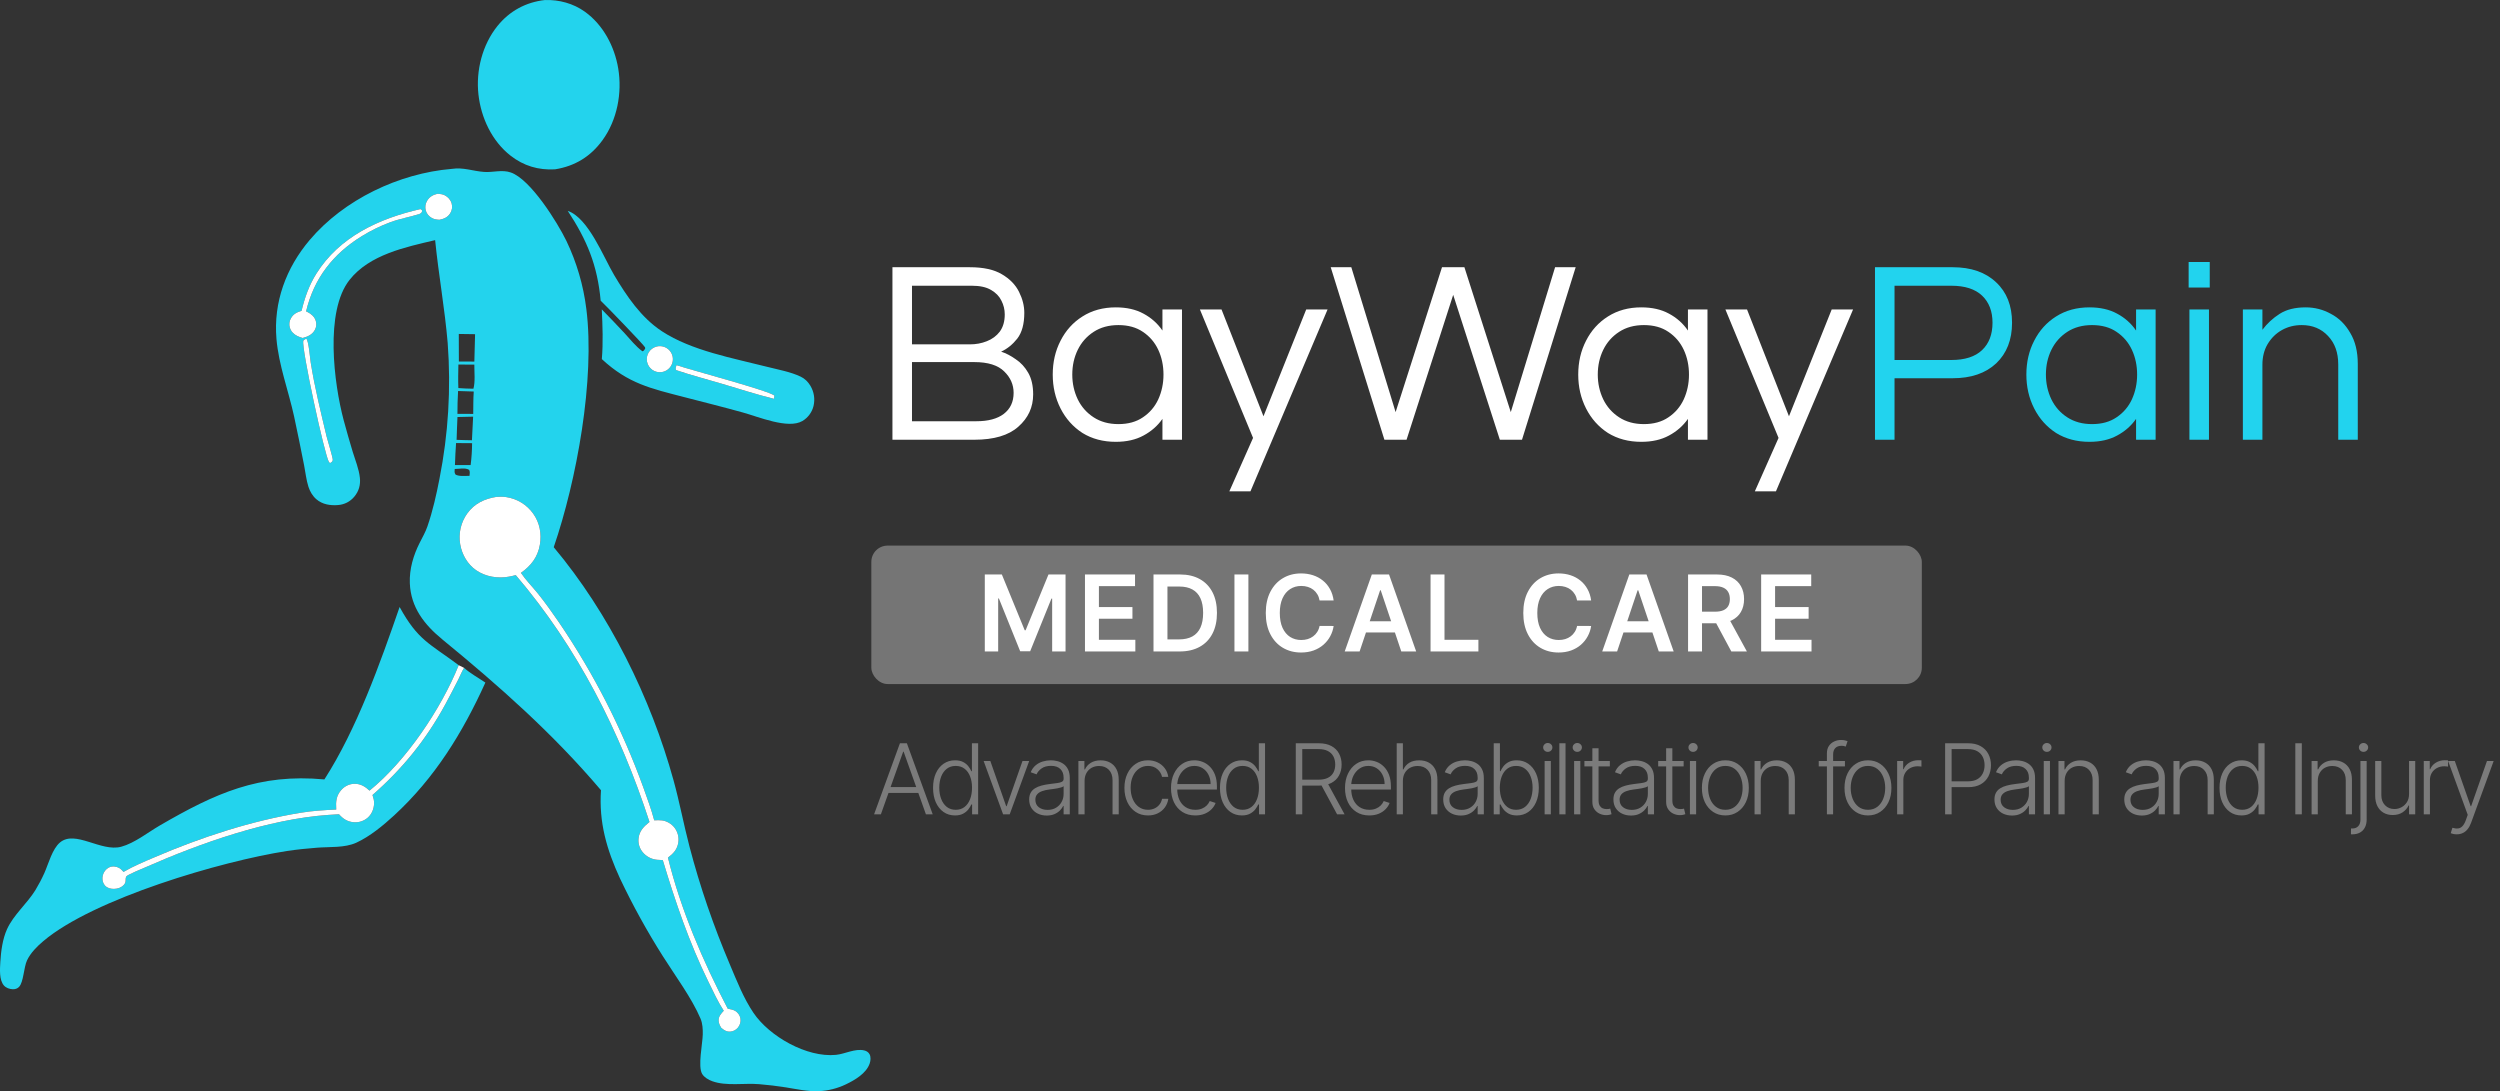
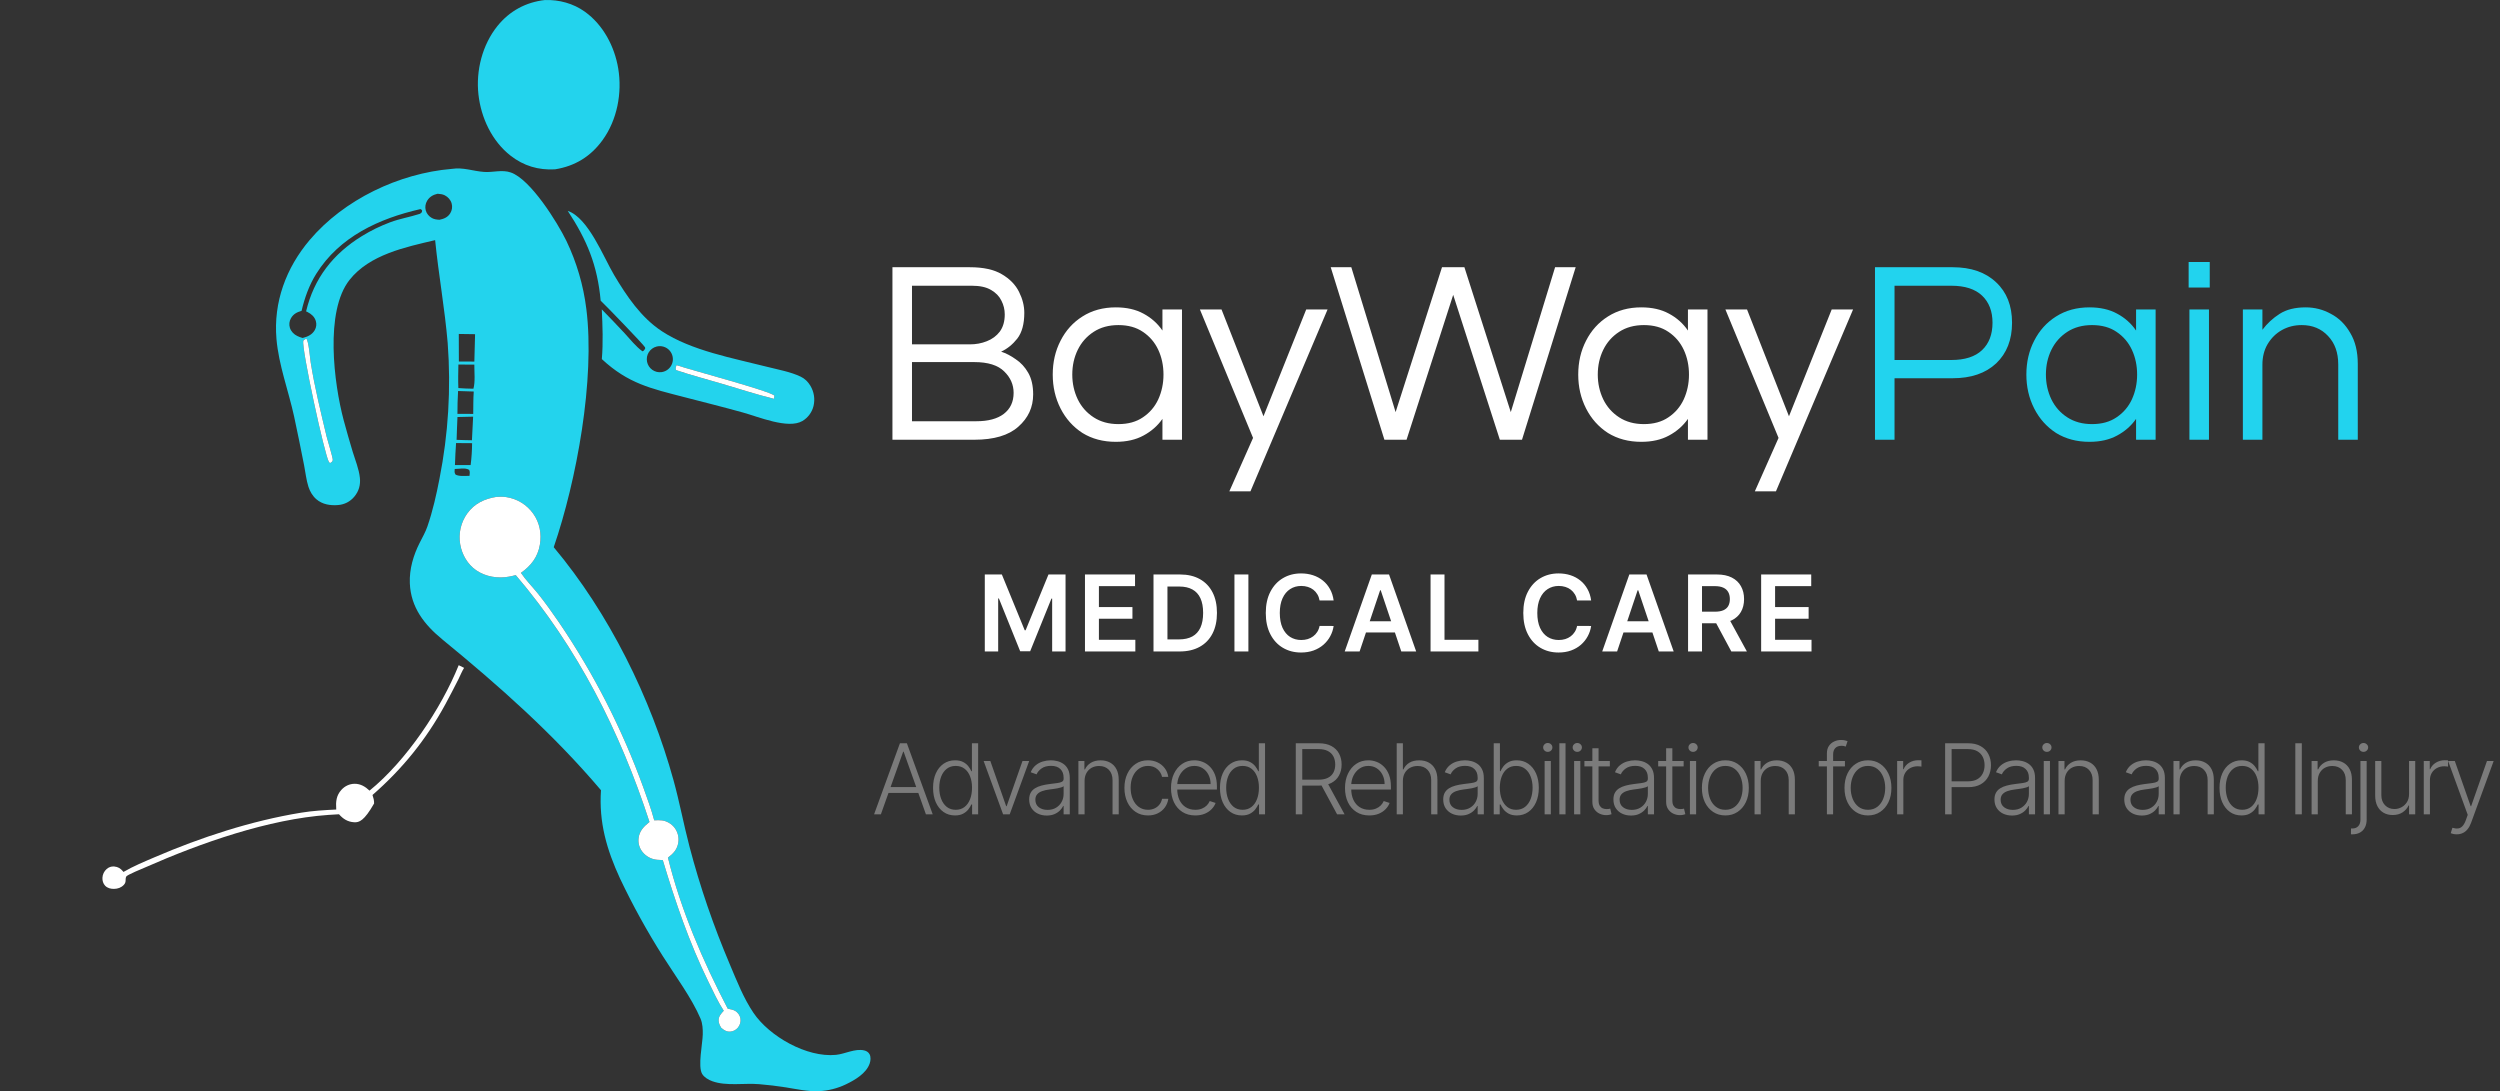
<svg xmlns="http://www.w3.org/2000/svg" width="307" height="134" viewBox="0 0 307 134" fill="none">
  <rect x="0" y="0" width="307" height="134" fill="#333333" stroke="none" />
-   <rect x="107" y="67" width="129" height="17" rx="2" fill="#757575" />
  <path d="M120.933 70.546H123.028L125.835 77.396H125.946L128.753 70.546H130.849V80H129.205V73.505H129.118L126.505 79.972H125.277L122.664 73.491H122.576V80H120.933V70.546ZM133.234 80V70.546H139.383V71.981H134.946V74.548H139.064V75.984H134.946V78.564H139.42V80H133.234ZM144.854 80H141.65V70.546H144.919C145.857 70.546 146.664 70.735 147.338 71.113C148.015 71.489 148.535 72.029 148.898 72.734C149.261 73.438 149.443 74.282 149.443 75.263C149.443 76.248 149.26 77.095 148.894 77.803C148.53 78.51 148.006 79.054 147.319 79.432C146.636 79.811 145.814 80 144.854 80ZM143.363 78.518H144.771C145.43 78.518 145.979 78.398 146.419 78.158C146.859 77.915 147.19 77.553 147.412 77.073C147.633 76.59 147.744 75.987 147.744 75.263C147.744 74.54 147.633 73.94 147.412 73.463C147.19 72.983 146.862 72.624 146.428 72.387C145.997 72.147 145.462 72.027 144.822 72.027H143.363V78.518ZM153.303 70.546V80H151.59V70.546H153.303ZM163.77 73.735H162.044C161.994 73.452 161.904 73.201 161.771 72.983C161.639 72.761 161.474 72.574 161.277 72.42C161.08 72.266 160.856 72.15 160.603 72.073C160.354 71.993 160.085 71.954 159.795 71.954C159.281 71.954 158.826 72.083 158.429 72.341C158.032 72.597 157.721 72.972 157.496 73.468C157.272 73.96 157.159 74.562 157.159 75.273C157.159 75.996 157.272 76.605 157.496 77.101C157.724 77.593 158.035 77.966 158.429 78.218C158.826 78.467 159.28 78.592 159.791 78.592C160.074 78.592 160.339 78.555 160.585 78.481C160.834 78.404 161.057 78.292 161.254 78.144C161.454 77.996 161.622 77.815 161.757 77.599C161.896 77.384 161.991 77.138 162.044 76.861L163.77 76.87C163.706 77.319 163.566 77.741 163.35 78.135C163.138 78.529 162.859 78.877 162.515 79.178C162.17 79.477 161.767 79.711 161.305 79.88C160.843 80.046 160.331 80.129 159.768 80.129C158.937 80.129 158.195 79.937 157.543 79.552C156.89 79.168 156.376 78.612 156.001 77.886C155.625 77.159 155.438 76.288 155.438 75.273C155.438 74.254 155.627 73.383 156.005 72.66C156.384 71.933 156.899 71.378 157.552 70.993C158.204 70.609 158.943 70.416 159.768 70.416C160.294 70.416 160.783 70.49 161.236 70.638C161.688 70.785 162.091 71.002 162.445 71.289C162.799 71.572 163.09 71.92 163.318 72.332C163.549 72.741 163.699 73.209 163.77 73.735ZM166.959 80H165.13L168.459 70.546H170.573L173.906 80H172.078L169.553 72.484H169.479L166.959 80ZM167.019 76.293H172.004V77.669H167.019V76.293ZM175.672 80V70.546H177.384V78.564H181.548V80H175.672ZM195.392 73.735H193.666C193.616 73.452 193.526 73.201 193.393 72.983C193.261 72.761 193.096 72.574 192.899 72.42C192.702 72.266 192.478 72.15 192.225 72.073C191.976 71.993 191.707 71.954 191.417 71.954C190.903 71.954 190.448 72.083 190.051 72.341C189.654 72.597 189.343 72.972 189.118 73.468C188.894 73.96 188.781 74.562 188.781 75.273C188.781 75.996 188.894 76.605 189.118 77.101C189.346 77.593 189.657 77.966 190.051 78.218C190.448 78.467 190.902 78.592 191.413 78.592C191.696 78.592 191.961 78.555 192.207 78.481C192.456 78.404 192.679 78.292 192.876 78.144C193.076 77.996 193.244 77.815 193.379 77.599C193.518 77.384 193.613 77.138 193.666 76.861L195.392 76.87C195.328 77.319 195.188 77.741 194.972 78.135C194.76 78.529 194.481 78.877 194.137 79.178C193.792 79.477 193.389 79.711 192.927 79.88C192.465 80.046 191.953 80.129 191.39 80.129C190.559 80.129 189.817 79.937 189.165 79.552C188.512 79.168 187.998 78.612 187.623 77.886C187.247 77.159 187.06 76.288 187.06 75.273C187.06 74.254 187.249 73.383 187.627 72.66C188.006 71.933 188.521 71.378 189.174 70.993C189.826 70.609 190.565 70.416 191.39 70.416C191.916 70.416 192.405 70.49 192.858 70.638C193.31 70.785 193.713 71.002 194.067 71.289C194.421 71.572 194.712 71.92 194.94 72.332C195.171 72.741 195.321 73.209 195.392 73.735ZM198.581 80H196.752L200.081 70.546H202.195L205.528 80H203.7L201.175 72.484H201.101L198.581 80ZM198.641 76.293H203.626V77.669H198.641V76.293ZM207.294 80V70.546H210.839C211.565 70.546 212.175 70.672 212.667 70.924C213.163 71.176 213.537 71.53 213.789 71.986C214.044 72.438 214.172 72.966 214.172 73.569C214.172 74.175 214.043 74.702 213.784 75.148C213.529 75.591 213.152 75.934 212.653 76.178C212.155 76.418 211.542 76.538 210.816 76.538H208.291V75.116H210.585C211.01 75.116 211.358 75.057 211.629 74.94C211.899 74.82 212.099 74.646 212.229 74.419C212.361 74.188 212.427 73.905 212.427 73.569C212.427 73.234 212.361 72.948 212.229 72.711C212.096 72.471 211.895 72.289 211.624 72.166C211.353 72.04 211.004 71.977 210.576 71.977H209.006V80H207.294ZM212.178 75.716L214.518 80H212.607L210.308 75.716H212.178ZM216.269 80V70.546H222.418V71.981H217.981V74.548H222.099V75.984H217.981V78.564H222.455V80H216.269Z" fill="white" />
  <path d="M108.172 100H107.337L110.511 91.273H111.364L114.538 100H113.703L110.967 92.308H110.908L108.172 100ZM108.773 96.655H113.102V97.371H108.773V96.655ZM117.273 100.136C116.736 100.136 116.266 99.994 115.862 99.71C115.459 99.426 115.144 99.03 114.916 98.521C114.692 98.013 114.58 97.421 114.58 96.744C114.58 96.071 114.692 95.481 114.916 94.976C115.144 94.467 115.46 94.072 115.867 93.791C116.273 93.507 116.746 93.365 117.286 93.365C117.683 93.365 118.014 93.436 118.279 93.578C118.543 93.717 118.754 93.891 118.914 94.098C119.073 94.305 119.196 94.507 119.284 94.703H119.352V91.273H120.115V100H119.374V98.785H119.284C119.196 98.984 119.071 99.189 118.909 99.399C118.747 99.606 118.533 99.781 118.266 99.923C118.002 100.065 117.671 100.136 117.273 100.136ZM117.362 99.442C117.786 99.442 118.147 99.327 118.445 99.097C118.743 98.864 118.97 98.544 119.127 98.138C119.286 97.729 119.365 97.26 119.365 96.731C119.365 96.209 119.287 95.747 119.131 95.347C118.975 94.943 118.747 94.628 118.449 94.401C118.151 94.171 117.789 94.055 117.362 94.055C116.925 94.055 116.556 94.175 116.254 94.413C115.956 94.649 115.729 94.969 115.573 95.372C115.419 95.776 115.343 96.229 115.343 96.731C115.343 97.24 115.421 97.699 115.577 98.108C115.733 98.517 115.96 98.842 116.259 99.084C116.56 99.322 116.928 99.442 117.362 99.442ZM126.383 93.454L123.992 100H123.182L120.792 93.454H121.614L123.557 98.999H123.617L125.56 93.454H126.383ZM128.535 100.149C128.141 100.149 127.78 100.072 127.453 99.919C127.126 99.763 126.866 99.538 126.673 99.246C126.48 98.95 126.383 98.592 126.383 98.172C126.383 97.848 126.445 97.575 126.567 97.354C126.689 97.132 126.862 96.95 127.087 96.808C127.311 96.666 127.577 96.554 127.883 96.472C128.19 96.389 128.528 96.325 128.898 96.28C129.264 96.234 129.574 96.195 129.827 96.16C130.082 96.126 130.277 96.072 130.41 95.999C130.544 95.925 130.611 95.805 130.611 95.641V95.487C130.611 95.041 130.477 94.69 130.21 94.435C129.946 94.176 129.565 94.047 129.068 94.047C128.597 94.047 128.212 94.151 127.913 94.358C127.618 94.565 127.41 94.81 127.291 95.091L126.571 94.831C126.719 94.473 126.923 94.188 127.185 93.974C127.446 93.758 127.739 93.604 128.062 93.51C128.386 93.413 128.714 93.365 129.047 93.365C129.297 93.365 129.557 93.398 129.827 93.463C130.099 93.528 130.352 93.642 130.585 93.804C130.818 93.963 131.007 94.186 131.152 94.473C131.297 94.757 131.369 95.118 131.369 95.555V100H130.611V98.965H130.564C130.473 99.158 130.338 99.345 130.159 99.527C129.98 99.709 129.756 99.858 129.486 99.974C129.216 100.091 128.899 100.149 128.535 100.149ZM128.638 99.454C129.041 99.454 129.391 99.365 129.686 99.186C129.982 99.007 130.209 98.77 130.368 98.474C130.53 98.176 130.611 97.848 130.611 97.49V96.544C130.554 96.598 130.459 96.646 130.325 96.689C130.195 96.731 130.043 96.77 129.869 96.804C129.699 96.835 129.528 96.862 129.358 96.885C129.187 96.908 129.034 96.928 128.898 96.945C128.528 96.99 128.213 97.061 127.952 97.158C127.69 97.254 127.49 97.388 127.351 97.558C127.212 97.726 127.142 97.942 127.142 98.206C127.142 98.604 127.284 98.912 127.568 99.131C127.852 99.347 128.209 99.454 128.638 99.454ZM133.186 95.909V100H132.427V93.454H133.164V94.481H133.232C133.386 94.146 133.624 93.878 133.948 93.676C134.275 93.472 134.678 93.369 135.159 93.369C135.599 93.369 135.985 93.462 136.318 93.646C136.653 93.828 136.913 94.097 137.097 94.452C137.285 94.807 137.379 95.243 137.379 95.76V100H136.62V95.807C136.62 95.27 136.47 94.845 136.169 94.533C135.87 94.22 135.47 94.064 134.967 94.064C134.623 94.064 134.318 94.138 134.051 94.285C133.784 94.433 133.572 94.646 133.416 94.925C133.262 95.2 133.186 95.528 133.186 95.909ZM140.973 100.136C140.388 100.136 139.878 99.99 139.443 99.697C139.011 99.405 138.676 99.004 138.438 98.496C138.199 97.987 138.08 97.408 138.08 96.757C138.08 96.101 138.2 95.517 138.442 95.006C138.686 94.494 139.024 94.094 139.456 93.804C139.888 93.511 140.389 93.365 140.96 93.365C141.398 93.365 141.794 93.45 142.149 93.621C142.504 93.788 142.797 94.026 143.027 94.332C143.26 94.636 143.406 94.992 143.466 95.398H142.699C142.619 95.028 142.428 94.713 142.124 94.452C141.823 94.188 141.439 94.055 140.973 94.055C140.555 94.055 140.186 94.169 139.865 94.396C139.544 94.621 139.293 94.935 139.111 95.338C138.932 95.739 138.842 96.203 138.842 96.731C138.842 97.263 138.93 97.733 139.107 98.142C139.283 98.548 139.53 98.867 139.848 99.097C140.169 99.327 140.544 99.442 140.973 99.442C141.263 99.442 141.527 99.388 141.766 99.28C142.007 99.169 142.209 99.013 142.371 98.811C142.536 98.609 142.646 98.369 142.703 98.091H143.47C143.413 98.486 143.273 98.838 143.048 99.148C142.827 99.454 142.538 99.696 142.183 99.872C141.831 100.048 141.428 100.136 140.973 100.136ZM146.782 100.136C146.171 100.136 145.643 99.994 145.197 99.71C144.751 99.423 144.406 99.027 144.162 98.521C143.92 98.013 143.799 97.428 143.799 96.766C143.799 96.106 143.92 95.521 144.162 95.01C144.406 94.496 144.742 94.094 145.171 93.804C145.603 93.511 146.102 93.365 146.667 93.365C147.022 93.365 147.365 93.43 147.694 93.561C148.024 93.689 148.319 93.886 148.581 94.153C148.845 94.418 149.054 94.751 149.207 95.155C149.36 95.555 149.437 96.03 149.437 96.578V96.953H144.323V96.284H148.662C148.662 95.864 148.576 95.486 148.406 95.151C148.238 94.812 148.004 94.546 147.703 94.349C147.404 94.153 147.059 94.055 146.667 94.055C146.252 94.055 145.887 94.166 145.572 94.388C145.257 94.609 145.01 94.902 144.831 95.266C144.654 95.629 144.565 96.027 144.562 96.459V96.859C144.562 97.379 144.652 97.834 144.831 98.223C145.012 98.609 145.269 98.909 145.602 99.122C145.934 99.335 146.328 99.442 146.782 99.442C147.092 99.442 147.363 99.394 147.596 99.297C147.832 99.2 148.029 99.071 148.189 98.909C148.35 98.744 148.473 98.564 148.555 98.368L149.275 98.602C149.176 98.878 149.012 99.132 148.785 99.365C148.561 99.598 148.279 99.785 147.941 99.928C147.606 100.067 147.22 100.136 146.782 100.136ZM152.505 100.136C151.968 100.136 151.498 99.994 151.095 99.71C150.691 99.426 150.376 99.03 150.149 98.521C149.924 98.013 149.812 97.421 149.812 96.744C149.812 96.071 149.924 95.481 150.149 94.976C150.376 94.467 150.693 94.072 151.099 93.791C151.505 93.507 151.978 93.365 152.518 93.365C152.916 93.365 153.247 93.436 153.511 93.578C153.775 93.717 153.987 93.891 154.146 94.098C154.305 94.305 154.428 94.507 154.517 94.703H154.585V91.273H155.347V100H154.606V98.785H154.517C154.428 98.984 154.303 99.189 154.142 99.399C153.98 99.606 153.765 99.781 153.498 99.923C153.234 100.065 152.903 100.136 152.505 100.136ZM152.595 99.442C153.018 99.442 153.379 99.327 153.677 99.097C153.975 98.864 154.203 98.544 154.359 98.138C154.518 97.729 154.597 97.26 154.597 96.731C154.597 96.209 154.519 95.747 154.363 95.347C154.207 94.943 153.98 94.628 153.681 94.401C153.383 94.171 153.021 94.055 152.595 94.055C152.157 94.055 151.788 94.175 151.487 94.413C151.188 94.649 150.961 94.969 150.805 95.372C150.651 95.776 150.575 96.229 150.575 96.731C150.575 97.24 150.653 97.699 150.809 98.108C150.965 98.517 151.193 98.842 151.491 99.084C151.792 99.322 152.16 99.442 152.595 99.442ZM159.121 100V91.273H161.937C162.557 91.273 163.074 91.385 163.489 91.609C163.906 91.831 164.22 92.139 164.43 92.534C164.643 92.926 164.75 93.376 164.75 93.885C164.75 94.394 164.643 94.842 164.43 95.231C164.22 95.621 163.908 95.925 163.493 96.144C163.078 96.362 162.564 96.472 161.95 96.472H159.551V95.743H161.929C162.383 95.743 162.761 95.668 163.062 95.517C163.366 95.367 163.592 95.152 163.74 94.874C163.891 94.595 163.966 94.266 163.966 93.885C163.966 93.504 163.891 93.172 163.74 92.888C163.589 92.601 163.362 92.379 163.058 92.223C162.757 92.067 162.376 91.989 161.916 91.989H159.918V100H159.121ZM162.969 96.062L165.116 100H164.196L162.07 96.062H162.969ZM168.149 100.136C167.538 100.136 167.01 99.994 166.564 99.71C166.118 99.423 165.773 99.027 165.529 98.521C165.287 98.013 165.166 97.428 165.166 96.766C165.166 96.106 165.287 95.521 165.529 95.01C165.773 94.496 166.11 94.094 166.538 93.804C166.97 93.511 167.469 93.365 168.034 93.365C168.389 93.365 168.732 93.43 169.061 93.561C169.391 93.689 169.686 93.886 169.948 94.153C170.212 94.418 170.421 94.751 170.574 95.155C170.727 95.555 170.804 96.03 170.804 96.578V96.953H165.69V96.284H170.029C170.029 95.864 169.943 95.486 169.773 95.151C169.605 94.812 169.371 94.546 169.07 94.349C168.771 94.153 168.426 94.055 168.034 94.055C167.619 94.055 167.254 94.166 166.939 94.388C166.624 94.609 166.377 94.902 166.198 95.266C166.021 95.629 165.932 96.027 165.929 96.459V96.859C165.929 97.379 166.019 97.834 166.198 98.223C166.379 98.609 166.637 98.909 166.969 99.122C167.301 99.335 167.695 99.442 168.149 99.442C168.459 99.442 168.73 99.394 168.963 99.297C169.199 99.2 169.396 99.071 169.556 98.909C169.717 98.744 169.84 98.564 169.922 98.368L170.642 98.602C170.543 98.878 170.379 99.132 170.152 99.365C169.928 99.598 169.646 99.785 169.308 99.928C168.973 100.067 168.587 100.136 168.149 100.136ZM172.274 95.909V100H171.516V91.273H172.274V94.481H172.342C172.496 94.144 172.733 93.874 173.054 93.672C173.378 93.47 173.787 93.369 174.281 93.369C174.724 93.369 175.114 93.46 175.449 93.642C175.784 93.824 176.045 94.092 176.233 94.447C176.42 94.803 176.514 95.24 176.514 95.76V100H175.751V95.807C175.751 95.267 175.601 94.842 175.3 94.533C175.001 94.22 174.598 94.064 174.09 94.064C173.74 94.064 173.429 94.138 173.156 94.285C172.884 94.433 172.668 94.646 172.509 94.925C172.352 95.2 172.274 95.528 172.274 95.909ZM179.38 100.149C178.985 100.149 178.624 100.072 178.297 99.919C177.971 99.763 177.711 99.538 177.518 99.246C177.324 98.95 177.228 98.592 177.228 98.172C177.228 97.848 177.289 97.575 177.411 97.354C177.533 97.132 177.707 96.95 177.931 96.808C178.155 96.666 178.421 96.554 178.728 96.472C179.035 96.389 179.373 96.325 179.742 96.28C180.109 96.234 180.418 96.195 180.671 96.16C180.927 96.126 181.121 96.072 181.255 95.999C181.388 95.925 181.455 95.805 181.455 95.641V95.487C181.455 95.041 181.322 94.69 181.055 94.435C180.79 94.176 180.41 94.047 179.913 94.047C179.441 94.047 179.056 94.151 178.758 94.358C178.462 94.565 178.255 94.81 178.136 95.091L177.415 94.831C177.563 94.473 177.768 94.188 178.029 93.974C178.29 93.758 178.583 93.604 178.907 93.51C179.231 93.413 179.559 93.365 179.891 93.365C180.141 93.365 180.401 93.398 180.671 93.463C180.944 93.528 181.197 93.642 181.43 93.804C181.663 93.963 181.851 94.186 181.996 94.473C182.141 94.757 182.214 95.118 182.214 95.555V100H181.455V98.965H181.408C181.317 99.158 181.182 99.345 181.003 99.527C180.824 99.709 180.6 99.858 180.33 99.974C180.06 100.091 179.743 100.149 179.38 100.149ZM179.482 99.454C179.886 99.454 180.235 99.365 180.53 99.186C180.826 99.007 181.053 98.77 181.212 98.474C181.374 98.176 181.455 97.848 181.455 97.49V96.544C181.398 96.598 181.303 96.646 181.17 96.689C181.039 96.731 180.887 96.77 180.714 96.804C180.543 96.835 180.373 96.862 180.202 96.885C180.032 96.908 179.878 96.928 179.742 96.945C179.373 96.99 179.057 97.061 178.796 97.158C178.535 97.254 178.334 97.388 178.195 97.558C178.056 97.726 177.986 97.942 177.986 98.206C177.986 98.604 178.128 98.912 178.413 99.131C178.697 99.347 179.053 99.454 179.482 99.454ZM183.429 100V91.273H184.192V94.703H184.26C184.345 94.507 184.467 94.305 184.627 94.098C184.788 93.891 185 93.717 185.261 93.578C185.526 93.436 185.858 93.365 186.259 93.365C186.796 93.365 187.267 93.507 187.673 93.791C188.08 94.072 188.396 94.467 188.624 94.976C188.851 95.481 188.965 96.071 188.965 96.744C188.965 97.421 188.851 98.013 188.624 98.521C188.399 99.03 188.084 99.426 187.678 99.71C187.274 99.994 186.806 100.136 186.271 100.136C185.874 100.136 185.541 100.065 185.274 99.923C185.01 99.781 184.797 99.606 184.635 99.399C184.473 99.189 184.348 98.984 184.26 98.785H184.166V100H183.429ZM184.179 96.731C184.179 97.26 184.257 97.729 184.413 98.138C184.573 98.544 184.8 98.864 185.095 99.097C185.394 99.327 185.754 99.442 186.178 99.442C186.612 99.442 186.98 99.322 187.281 99.084C187.582 98.842 187.811 98.517 187.967 98.108C188.124 97.699 188.202 97.24 188.202 96.731C188.202 96.229 188.124 95.776 187.967 95.372C187.814 94.969 187.587 94.649 187.286 94.413C186.984 94.175 186.615 94.055 186.178 94.055C185.752 94.055 185.389 94.171 185.091 94.401C184.796 94.628 184.57 94.943 184.413 95.347C184.257 95.747 184.179 96.209 184.179 96.731ZM189.679 100V93.454H190.442V100H189.679ZM190.067 92.329C189.911 92.329 189.777 92.277 189.667 92.172C189.556 92.064 189.5 91.935 189.5 91.784C189.5 91.633 189.556 91.506 189.667 91.401C189.777 91.293 189.911 91.239 190.067 91.239C190.223 91.239 190.357 91.293 190.468 91.401C190.578 91.506 190.634 91.633 190.634 91.784C190.634 91.935 190.578 92.064 190.468 92.172C190.357 92.277 190.223 92.329 190.067 92.329ZM192.247 91.273V100H191.488V91.273H192.247ZM193.302 100V93.454H194.065V100H193.302ZM193.69 92.329C193.534 92.329 193.4 92.277 193.29 92.172C193.179 92.064 193.123 91.935 193.123 91.784C193.123 91.633 193.179 91.506 193.29 91.401C193.4 91.293 193.534 91.239 193.69 91.239C193.846 91.239 193.98 91.293 194.091 91.401C194.201 91.506 194.257 91.633 194.257 91.784C194.257 91.935 194.201 92.064 194.091 92.172C193.98 92.277 193.846 92.329 193.69 92.329ZM197.689 93.454V94.115H194.566V93.454H197.689ZM195.542 91.886H196.304V98.291C196.304 98.564 196.351 98.778 196.445 98.935C196.539 99.088 196.661 99.197 196.811 99.263C196.962 99.325 197.122 99.356 197.293 99.356C197.392 99.356 197.478 99.351 197.549 99.34C197.62 99.325 197.682 99.311 197.736 99.297L197.898 99.983C197.824 100.011 197.733 100.037 197.625 100.06C197.517 100.085 197.384 100.098 197.225 100.098C196.946 100.098 196.678 100.037 196.419 99.915C196.164 99.793 195.953 99.611 195.789 99.369C195.624 99.128 195.542 98.828 195.542 98.47V91.886ZM200.28 100.149C199.885 100.149 199.524 100.072 199.198 99.919C198.871 99.763 198.611 99.538 198.418 99.246C198.225 98.95 198.128 98.592 198.128 98.172C198.128 97.848 198.189 97.575 198.311 97.354C198.433 97.132 198.607 96.95 198.831 96.808C199.056 96.666 199.321 96.554 199.628 96.472C199.935 96.389 200.273 96.325 200.642 96.28C201.009 96.234 201.318 96.195 201.571 96.16C201.827 96.126 202.021 96.072 202.155 95.999C202.289 95.925 202.355 95.805 202.355 95.641V95.487C202.355 95.041 202.222 94.69 201.955 94.435C201.691 94.176 201.31 94.047 200.813 94.047C200.341 94.047 199.956 94.151 199.658 94.358C199.362 94.565 199.155 94.81 199.036 95.091L198.316 94.831C198.463 94.473 198.668 94.188 198.929 93.974C199.191 93.758 199.483 93.604 199.807 93.51C200.131 93.413 200.459 93.365 200.791 93.365C201.041 93.365 201.301 93.398 201.571 93.463C201.844 93.528 202.097 93.642 202.33 93.804C202.563 93.963 202.752 94.186 202.896 94.473C203.041 94.757 203.114 95.118 203.114 95.555V100H202.355V98.965H202.308C202.218 99.158 202.083 99.345 201.904 99.527C201.725 99.709 201.5 99.858 201.23 99.974C200.96 100.091 200.644 100.149 200.28 100.149ZM200.382 99.454C200.786 99.454 201.135 99.365 201.431 99.186C201.726 99.007 201.953 98.77 202.112 98.474C202.274 98.176 202.355 97.848 202.355 97.49V96.544C202.298 96.598 202.203 96.646 202.07 96.689C201.939 96.731 201.787 96.77 201.614 96.804C201.443 96.835 201.273 96.862 201.102 96.885C200.932 96.908 200.779 96.928 200.642 96.945C200.273 96.99 199.958 97.061 199.696 97.158C199.435 97.254 199.235 97.388 199.095 97.558C198.956 97.726 198.887 97.942 198.887 98.206C198.887 98.604 199.029 98.912 199.313 99.131C199.597 99.347 199.953 99.454 200.382 99.454ZM206.75 93.454V94.115H203.626V93.454H206.75ZM204.602 91.886H205.365V98.291C205.365 98.564 205.412 98.778 205.505 98.935C205.599 99.088 205.721 99.197 205.872 99.263C206.022 99.325 206.183 99.356 206.353 99.356C206.453 99.356 206.538 99.351 206.609 99.34C206.68 99.325 206.743 99.311 206.797 99.297L206.959 99.983C206.885 100.011 206.794 100.037 206.686 100.06C206.578 100.085 206.444 100.098 206.285 100.098C206.007 100.098 205.738 100.037 205.48 99.915C205.224 99.793 205.014 99.611 204.849 99.369C204.684 99.128 204.602 98.828 204.602 98.47V91.886ZM207.521 100V93.454H208.284V100H207.521ZM207.909 92.329C207.752 92.329 207.619 92.277 207.508 92.172C207.397 92.064 207.342 91.935 207.342 91.784C207.342 91.633 207.397 91.506 207.508 91.401C207.619 91.293 207.752 91.239 207.909 91.239C208.065 91.239 208.198 91.293 208.309 91.401C208.42 91.506 208.475 91.633 208.475 91.784C208.475 91.935 208.42 92.064 208.309 92.172C208.198 92.277 208.065 92.329 207.909 92.329ZM211.874 100.136C211.308 100.136 210.808 99.993 210.374 99.706C209.942 99.419 209.604 99.023 209.36 98.517C209.115 98.008 208.993 97.422 208.993 96.757C208.993 96.087 209.115 95.497 209.36 94.989C209.604 94.477 209.942 94.079 210.374 93.796C210.808 93.508 211.308 93.365 211.874 93.365C212.439 93.365 212.938 93.508 213.369 93.796C213.801 94.082 214.139 94.48 214.384 94.989C214.631 95.497 214.754 96.087 214.754 96.757C214.754 97.422 214.632 98.008 214.388 98.517C214.144 99.023 213.804 99.419 213.369 99.706C212.938 99.993 212.439 100.136 211.874 100.136ZM211.874 99.442C212.328 99.442 212.713 99.32 213.029 99.075C213.344 98.831 213.583 98.506 213.744 98.099C213.909 97.693 213.992 97.246 213.992 96.757C213.992 96.269 213.909 95.82 213.744 95.41C213.583 95.001 213.344 94.673 213.029 94.426C212.713 94.179 212.328 94.055 211.874 94.055C211.422 94.055 211.037 94.179 210.719 94.426C210.404 94.673 210.164 95.001 209.999 95.41C209.837 95.82 209.756 96.269 209.756 96.757C209.756 97.246 209.837 97.693 209.999 98.099C210.164 98.506 210.404 98.831 210.719 99.075C211.034 99.32 211.419 99.442 211.874 99.442ZM216.218 95.909V100H215.46V93.454H216.197V94.481H216.265C216.418 94.146 216.657 93.878 216.981 93.676C217.308 93.472 217.711 93.369 218.191 93.369C218.631 93.369 219.018 93.462 219.35 93.646C219.685 93.828 219.945 94.097 220.13 94.452C220.317 94.807 220.411 95.243 220.411 95.76V100H219.653V95.807C219.653 95.27 219.502 94.845 219.201 94.533C218.903 94.22 218.502 94.064 217.999 94.064C217.656 94.064 217.35 94.138 217.083 94.285C216.816 94.433 216.604 94.646 216.448 94.925C216.295 95.2 216.218 95.528 216.218 95.909ZM226.557 93.454V94.115H223.34V93.454H226.557ZM224.345 100V92.496C224.345 92.144 224.426 91.847 224.588 91.605C224.753 91.364 224.967 91.18 225.232 91.055C225.496 90.93 225.776 90.868 226.071 90.868C226.27 90.868 226.435 90.885 226.565 90.919C226.699 90.95 226.804 90.981 226.881 91.013L226.659 91.678C226.602 91.66 226.533 91.641 226.45 91.618C226.368 91.595 226.264 91.584 226.139 91.584C225.81 91.584 225.556 91.676 225.377 91.861C225.198 92.046 225.108 92.31 225.108 92.653L225.104 100H224.345ZM229.385 100.136C228.82 100.136 228.32 99.993 227.885 99.706C227.453 99.419 227.115 99.023 226.871 98.517C226.627 98.008 226.505 97.422 226.505 96.757C226.505 96.087 226.627 95.497 226.871 94.989C227.115 94.477 227.453 94.079 227.885 93.796C228.32 93.508 228.82 93.365 229.385 93.365C229.951 93.365 230.449 93.508 230.881 93.796C231.313 94.082 231.651 94.48 231.895 94.989C232.142 95.497 232.266 96.087 232.266 96.757C232.266 97.422 232.144 98.008 231.9 98.517C231.655 99.023 231.316 99.419 230.881 99.706C230.449 99.993 229.951 100.136 229.385 100.136ZM229.385 99.442C229.84 99.442 230.225 99.32 230.54 99.075C230.855 98.831 231.094 98.506 231.256 98.099C231.421 97.693 231.503 97.246 231.503 96.757C231.503 96.269 231.421 95.82 231.256 95.41C231.094 95.001 230.855 94.673 230.54 94.426C230.225 94.179 229.84 94.055 229.385 94.055C228.934 94.055 228.549 94.179 228.23 94.426C227.915 94.673 227.675 95.001 227.51 95.41C227.348 95.82 227.267 96.269 227.267 96.757C227.267 97.246 227.348 97.693 227.51 98.099C227.675 98.506 227.915 98.831 228.23 99.075C228.546 99.32 228.931 99.442 229.385 99.442ZM232.971 100V93.454H233.708V94.46H233.764C233.894 94.131 234.122 93.865 234.446 93.663C234.772 93.459 235.142 93.356 235.553 93.356C235.616 93.356 235.686 93.358 235.762 93.361C235.839 93.364 235.903 93.367 235.954 93.369V94.141C235.92 94.135 235.86 94.126 235.775 94.115C235.69 94.104 235.598 94.098 235.498 94.098C235.157 94.098 234.853 94.171 234.586 94.315C234.322 94.457 234.113 94.655 233.96 94.908C233.806 95.16 233.73 95.449 233.73 95.773V100H232.971ZM238.861 100V91.273H241.678C242.297 91.273 242.814 91.392 243.229 91.631C243.647 91.867 243.961 92.188 244.171 92.594C244.384 93 244.49 93.457 244.49 93.966C244.49 94.474 244.385 94.933 244.175 95.342C243.965 95.749 243.652 96.071 243.238 96.31C242.823 96.546 242.307 96.663 241.691 96.663H239.475V95.947H241.669C242.127 95.947 242.506 95.862 242.807 95.692C243.108 95.519 243.333 95.283 243.48 94.984C243.631 94.686 243.706 94.347 243.706 93.966C243.706 93.585 243.631 93.246 243.48 92.947C243.333 92.649 243.107 92.415 242.803 92.244C242.502 92.074 242.12 91.989 241.657 91.989H239.658V100H238.861ZM247.072 100.149C246.677 100.149 246.316 100.072 245.989 99.919C245.662 99.763 245.403 99.538 245.209 99.246C245.016 98.95 244.92 98.592 244.92 98.172C244.92 97.848 244.981 97.575 245.103 97.354C245.225 97.132 245.398 96.95 245.623 96.808C245.847 96.666 246.113 96.554 246.42 96.472C246.726 96.389 247.064 96.325 247.434 96.28C247.8 96.234 248.11 96.195 248.363 96.16C248.618 96.126 248.813 96.072 248.947 95.999C249.08 95.925 249.147 95.805 249.147 95.641V95.487C249.147 95.041 249.013 94.69 248.746 94.435C248.482 94.176 248.101 94.047 247.604 94.047C247.133 94.047 246.748 94.151 246.449 94.358C246.154 94.565 245.947 94.81 245.827 95.091L245.107 94.831C245.255 94.473 245.459 94.188 245.721 93.974C245.982 93.758 246.275 93.604 246.599 93.51C246.922 93.413 247.251 93.365 247.583 93.365C247.833 93.365 248.093 93.398 248.363 93.463C248.636 93.528 248.888 93.642 249.121 93.804C249.354 93.963 249.543 94.186 249.688 94.473C249.833 94.757 249.905 95.118 249.905 95.555V100H249.147V98.965H249.1C249.009 99.158 248.874 99.345 248.695 99.527C248.516 99.709 248.292 99.858 248.022 99.974C247.752 100.091 247.435 100.149 247.072 100.149ZM247.174 99.454C247.577 99.454 247.927 99.365 248.222 99.186C248.518 99.007 248.745 98.77 248.904 98.474C249.066 98.176 249.147 97.848 249.147 97.49V96.544C249.09 96.598 248.995 96.646 248.861 96.689C248.731 96.731 248.579 96.77 248.405 96.804C248.235 96.835 248.064 96.862 247.894 96.885C247.724 96.908 247.57 96.928 247.434 96.945C247.064 96.99 246.749 97.061 246.488 97.158C246.226 97.254 246.026 97.388 245.887 97.558C245.748 97.726 245.678 97.942 245.678 98.206C245.678 98.604 245.82 98.912 246.104 99.131C246.388 99.347 246.745 99.454 247.174 99.454ZM250.972 100V93.454H251.734V100H250.972ZM251.359 92.329C251.203 92.329 251.07 92.277 250.959 92.172C250.848 92.064 250.793 91.935 250.793 91.784C250.793 91.633 250.848 91.506 250.959 91.401C251.07 91.293 251.203 91.239 251.359 91.239C251.516 91.239 251.649 91.293 251.76 91.401C251.871 91.506 251.926 91.633 251.926 91.784C251.926 91.935 251.871 92.064 251.76 92.172C251.649 92.277 251.516 92.329 251.359 92.329ZM253.539 95.909V100H252.78V93.454H253.518V94.481H253.586C253.739 94.146 253.978 93.878 254.302 93.676C254.628 93.472 255.032 93.369 255.512 93.369C255.952 93.369 256.339 93.462 256.671 93.646C257.006 93.828 257.266 94.097 257.451 94.452C257.638 94.807 257.732 95.243 257.732 95.76V100H256.974V95.807C256.974 95.27 256.823 94.845 256.522 94.533C256.224 94.22 255.823 94.064 255.32 94.064C254.977 94.064 254.671 94.138 254.404 94.285C254.137 94.433 253.925 94.646 253.769 94.925C253.616 95.2 253.539 95.528 253.539 95.909ZM263.013 100.149C262.618 100.149 262.257 100.072 261.93 99.919C261.604 99.763 261.344 99.538 261.151 99.246C260.957 98.95 260.861 98.592 260.861 98.172C260.861 97.848 260.922 97.575 261.044 97.354C261.166 97.132 261.34 96.95 261.564 96.808C261.788 96.666 262.054 96.554 262.361 96.472C262.668 96.389 263.006 96.325 263.375 96.28C263.742 96.234 264.051 96.195 264.304 96.16C264.56 96.126 264.754 96.072 264.888 95.999C265.021 95.925 265.088 95.805 265.088 95.641V95.487C265.088 95.041 264.955 94.69 264.688 94.435C264.423 94.176 264.043 94.047 263.546 94.047C263.074 94.047 262.689 94.151 262.391 94.358C262.095 94.565 261.888 94.81 261.769 95.091L261.048 94.831C261.196 94.473 261.401 94.188 261.662 93.974C261.923 93.758 262.216 93.604 262.54 93.51C262.864 93.413 263.192 93.365 263.524 93.365C263.774 93.365 264.034 93.398 264.304 93.463C264.577 93.528 264.83 93.642 265.063 93.804C265.296 93.963 265.484 94.186 265.629 94.473C265.774 94.757 265.847 95.118 265.847 95.555V100H265.088V98.965H265.041C264.95 99.158 264.815 99.345 264.636 99.527C264.457 99.709 264.233 99.858 263.963 99.974C263.693 100.091 263.376 100.149 263.013 100.149ZM263.115 99.454C263.519 99.454 263.868 99.365 264.163 99.186C264.459 99.007 264.686 98.77 264.845 98.474C265.007 98.176 265.088 97.848 265.088 97.49V96.544C265.031 96.598 264.936 96.646 264.803 96.689C264.672 96.731 264.52 96.77 264.347 96.804C264.176 96.835 264.006 96.862 263.835 96.885C263.665 96.908 263.511 96.928 263.375 96.945C263.006 96.99 262.69 97.061 262.429 97.158C262.168 97.254 261.967 97.388 261.828 97.558C261.689 97.726 261.619 97.942 261.619 98.206C261.619 98.604 261.761 98.912 262.046 99.131C262.33 99.347 262.686 99.454 263.115 99.454ZM267.663 95.909V100H266.904V93.454H267.642V94.481H267.71C267.863 94.146 268.102 93.878 268.426 93.676C268.752 93.472 269.156 93.369 269.636 93.369C270.076 93.369 270.463 93.462 270.795 93.646C271.13 93.828 271.39 94.097 271.575 94.452C271.762 94.807 271.856 95.243 271.856 95.76V100H271.098V95.807C271.098 95.27 270.947 94.845 270.646 94.533C270.348 94.22 269.947 94.064 269.444 94.064C269.1 94.064 268.795 94.138 268.528 94.285C268.261 94.433 268.049 94.646 267.893 94.925C267.74 95.2 267.663 95.528 267.663 95.909ZM275.25 100.136C274.713 100.136 274.243 99.994 273.84 99.71C273.436 99.426 273.121 99.03 272.894 98.521C272.669 98.013 272.557 97.421 272.557 96.744C272.557 96.071 272.669 95.481 272.894 94.976C273.121 94.467 273.438 94.072 273.844 93.791C274.25 93.507 274.723 93.365 275.263 93.365C275.661 93.365 275.992 93.436 276.256 93.578C276.52 93.717 276.732 93.891 276.891 94.098C277.05 94.305 277.173 94.507 277.261 94.703H277.33V91.273H278.092V100H277.351V98.785H277.261C277.173 98.984 277.048 99.189 276.886 99.399C276.725 99.606 276.51 99.781 276.243 99.923C275.979 100.065 275.648 100.136 275.25 100.136ZM275.34 99.442C275.763 99.442 276.124 99.327 276.422 99.097C276.72 98.864 276.948 98.544 277.104 98.138C277.263 97.729 277.342 97.26 277.342 96.731C277.342 96.209 277.264 95.747 277.108 95.347C276.952 94.943 276.725 94.628 276.426 94.401C276.128 94.171 275.766 94.055 275.34 94.055C274.902 94.055 274.533 94.175 274.232 94.413C273.933 94.649 273.706 94.969 273.55 95.372C273.396 95.776 273.32 96.229 273.32 96.731C273.32 97.24 273.398 97.699 273.554 98.108C273.71 98.517 273.938 98.842 274.236 99.084C274.537 99.322 274.905 99.442 275.34 99.442ZM282.663 91.273V100H281.866V91.273H282.663ZM284.624 95.909V100H283.865V93.454H284.602V94.481H284.671C284.824 94.146 285.063 93.878 285.386 93.676C285.713 93.472 286.117 93.369 286.597 93.369C287.037 93.369 287.423 93.462 287.756 93.646C288.091 93.828 288.351 94.097 288.536 94.452C288.723 94.807 288.817 95.243 288.817 95.76V100H288.058V95.807C288.058 95.27 287.908 94.845 287.607 94.533C287.308 94.22 286.908 94.064 286.405 94.064C286.061 94.064 285.756 94.138 285.489 94.285C285.222 94.433 285.01 94.646 284.854 94.925C284.7 95.2 284.624 95.528 284.624 95.909ZM289.863 93.454H290.626V100.635C290.626 101.007 290.556 101.328 290.417 101.598C290.281 101.871 290.082 102.081 289.82 102.229C289.559 102.379 289.244 102.455 288.874 102.455C288.846 102.455 288.817 102.455 288.789 102.455C288.761 102.455 288.729 102.453 288.695 102.45L288.704 101.739C288.732 101.739 288.759 101.739 288.785 101.739C288.81 101.739 288.837 101.739 288.866 101.739C289.178 101.739 289.423 101.642 289.599 101.449C289.775 101.256 289.863 100.984 289.863 100.635V93.454ZM290.238 92.329C290.085 92.329 289.951 92.277 289.837 92.172C289.727 92.064 289.671 91.935 289.671 91.784C289.671 91.633 289.727 91.506 289.837 91.401C289.951 91.293 290.085 91.239 290.238 91.239C290.394 91.239 290.528 91.293 290.638 91.401C290.752 91.506 290.809 91.633 290.809 91.784C290.809 91.935 290.752 92.064 290.638 92.172C290.528 92.277 290.394 92.329 290.238 92.329ZM295.831 97.499V93.454H296.589V100H295.831V98.913H295.771C295.618 99.249 295.375 99.528 295.042 99.753C294.71 99.974 294.304 100.085 293.824 100.085C293.406 100.085 293.035 99.994 292.712 99.812C292.388 99.628 292.133 99.358 291.949 99.003C291.764 98.648 291.672 98.212 291.672 97.695V93.454H292.43V97.648C292.43 98.159 292.581 98.571 292.882 98.883C293.183 99.193 293.569 99.348 294.041 99.348C294.337 99.348 294.621 99.277 294.893 99.135C295.166 98.993 295.39 98.785 295.567 98.513C295.743 98.237 295.831 97.899 295.831 97.499ZM297.638 100V93.454H298.375V94.46H298.43C298.561 94.131 298.788 93.865 299.112 93.663C299.439 93.459 299.808 93.356 300.22 93.356C300.282 93.356 300.352 93.358 300.429 93.361C300.505 93.364 300.569 93.367 300.62 93.369V94.141C300.586 94.135 300.527 94.126 300.441 94.115C300.356 94.104 300.264 94.098 300.165 94.098C299.824 94.098 299.52 94.171 299.253 94.315C298.988 94.457 298.78 94.655 298.626 94.908C298.473 95.16 298.396 95.449 298.396 95.773V100H297.638ZM301.682 102.455C301.532 102.455 301.391 102.44 301.261 102.412C301.13 102.384 301.026 102.352 300.95 102.318L301.154 101.649C301.413 101.729 301.643 101.757 301.844 101.734C302.046 101.714 302.225 101.624 302.381 101.462C302.538 101.303 302.677 101.058 302.799 100.729L303.038 100.064L300.63 93.454H301.452L303.396 98.999H303.455L305.398 93.454H306.221L303.451 101.036C303.334 101.351 303.191 101.614 303.021 101.824C302.85 102.037 302.653 102.195 302.428 102.297C302.207 102.402 301.958 102.455 301.682 102.455Z" fill="#7B7B7B" />
  <path d="M109.592 54V32.816H119.096C120.76 32.816 122.072 33.104 123.032 33.68C124.013 34.256 124.717 34.981 125.144 35.856C125.571 36.709 125.784 37.563 125.784 38.416C125.784 39.781 125.496 40.837 124.92 41.584C124.344 42.309 123.683 42.843 122.936 43.184C123.533 43.376 124.131 43.685 124.728 44.112C125.347 44.517 125.859 45.072 126.264 45.776C126.669 46.48 126.872 47.365 126.872 48.432C126.872 50.011 126.264 51.333 125.048 52.4C123.853 53.467 122.051 54 119.64 54H109.592ZM111.992 42.288H119.096C119.843 42.288 120.536 42.16 121.176 41.904C121.837 41.648 122.371 41.253 122.776 40.72C123.181 40.165 123.384 39.461 123.384 38.608C123.384 38.011 123.245 37.445 122.968 36.912C122.712 36.379 122.285 35.941 121.688 35.6C121.112 35.259 120.333 35.088 119.352 35.088H111.992V42.288ZM111.992 51.728H119.896C121.347 51.728 122.467 51.429 123.256 50.832C124.067 50.213 124.472 49.349 124.472 48.24C124.472 47.237 124.088 46.363 123.32 45.616C122.552 44.848 121.325 44.464 119.64 44.464H111.992V51.728ZM137.02 54.256C135.462 54.256 134.097 53.893 132.924 53.168C131.772 52.421 130.876 51.419 130.236 50.16C129.596 48.901 129.276 47.515 129.276 46C129.276 44.464 129.596 43.077 130.236 41.84C130.876 40.581 131.772 39.589 132.924 38.864C134.097 38.117 135.462 37.744 137.02 37.744C138.342 37.744 139.473 38 140.412 38.512C141.372 39.024 142.15 39.717 142.748 40.592V38H145.148V54H142.748V51.44C142.15 52.293 141.372 52.976 140.412 53.488C139.473 54 138.342 54.256 137.02 54.256ZM137.34 52.08C138.534 52.08 139.537 51.803 140.348 51.248C141.18 50.693 141.809 49.957 142.236 49.04C142.662 48.101 142.876 47.088 142.876 46C142.876 44.891 142.662 43.877 142.236 42.96C141.809 42.043 141.18 41.307 140.348 40.752C139.537 40.197 138.534 39.92 137.34 39.92C136.166 39.92 135.153 40.197 134.3 40.752C133.446 41.307 132.796 42.043 132.348 42.96C131.9 43.877 131.676 44.891 131.676 46C131.676 47.088 131.9 48.101 132.348 49.04C132.796 49.957 133.446 50.693 134.3 51.248C135.153 51.803 136.166 52.08 137.34 52.08ZM150.963 60.336L153.875 53.776L147.347 38H150.003L155.155 51.12L160.403 38H163.027L153.555 60.336H150.963ZM170.005 54L163.413 32.816H165.941L171.381 50.608L177.077 32.816H179.829L185.525 50.608L190.965 32.816H193.493L186.901 54H184.181L178.453 36.208L172.725 54H170.005ZM201.551 54.256C199.993 54.256 198.628 53.893 197.455 53.168C196.303 52.421 195.407 51.419 194.767 50.16C194.127 48.901 193.807 47.515 193.807 46C193.807 44.464 194.127 43.077 194.767 41.84C195.407 40.581 196.303 39.589 197.455 38.864C198.628 38.117 199.993 37.744 201.551 37.744C202.873 37.744 204.004 38 204.943 38.512C205.903 39.024 206.681 39.717 207.279 40.592V38H209.679V54H207.279V51.44C206.681 52.293 205.903 52.976 204.943 53.488C204.004 54 202.873 54.256 201.551 54.256ZM201.871 52.08C203.065 52.08 204.068 51.803 204.879 51.248C205.711 50.693 206.34 49.957 206.767 49.04C207.193 48.101 207.407 47.088 207.407 46C207.407 44.891 207.193 43.877 206.767 42.96C206.34 42.043 205.711 41.307 204.879 40.752C204.068 40.197 203.065 39.92 201.871 39.92C200.697 39.92 199.684 40.197 198.831 40.752C197.977 41.307 197.327 42.043 196.879 42.96C196.431 43.877 196.207 44.891 196.207 46C196.207 47.088 196.431 48.101 196.879 49.04C197.327 49.957 197.977 50.693 198.831 51.248C199.684 51.803 200.697 52.08 201.871 52.08ZM215.494 60.336L218.406 53.776L211.878 38H214.534L219.686 51.12L224.934 38H227.558L218.086 60.336H215.494Z" fill="white" />
  <path d="M230.248 54V32.816H239.784C242.046 32.816 243.827 33.435 245.128 34.672C246.43 35.888 247.08 37.541 247.08 39.632C247.08 41.723 246.43 43.387 245.128 44.624C243.827 45.84 242.046 46.448 239.784 46.448H232.648V54H230.248ZM232.648 44.208H239.624C241.288 44.208 242.547 43.803 243.4 42.992C244.254 42.181 244.68 41.061 244.68 39.632C244.68 38.224 244.254 37.115 243.4 36.304C242.547 35.493 241.288 35.088 239.624 35.088H232.648V44.208ZM256.582 54.256C255.025 54.256 253.659 53.893 252.486 53.168C251.334 52.421 250.438 51.419 249.798 50.16C249.158 48.901 248.838 47.515 248.838 46C248.838 44.464 249.158 43.077 249.798 41.84C250.438 40.581 251.334 39.589 252.486 38.864C253.659 38.117 255.025 37.744 256.582 37.744C257.905 37.744 259.035 38 259.974 38.512C260.934 39.024 261.713 39.717 262.31 40.592V38H264.71V54H262.31V51.44C261.713 52.293 260.934 52.976 259.974 53.488C259.035 54 257.905 54.256 256.582 54.256ZM256.902 52.08C258.097 52.08 259.099 51.803 259.91 51.248C260.742 50.693 261.371 49.957 261.798 49.04C262.225 48.101 262.438 47.088 262.438 46C262.438 44.891 262.225 43.877 261.798 42.96C261.371 42.043 260.742 41.307 259.91 40.752C259.099 40.197 258.097 39.92 256.902 39.92C255.729 39.92 254.715 40.197 253.862 40.752C253.009 41.307 252.358 42.043 251.91 42.96C251.462 43.877 251.238 44.891 251.238 46C251.238 47.088 251.462 48.101 251.91 49.04C252.358 49.957 253.009 50.693 253.862 51.248C254.715 51.803 255.729 52.08 256.902 52.08ZM268.765 35.312V32.176H271.357V35.312H268.765ZM268.861 54V38H271.261V54H268.861ZM275.424 54V38H277.824V40.496C278.4 39.728 279.104 39.077 279.936 38.544C280.768 38.011 281.834 37.744 283.136 37.744C284.245 37.744 285.28 38.011 286.24 38.544C287.221 39.056 288.01 39.835 288.608 40.88C289.226 41.904 289.536 43.173 289.536 44.688V54H287.136V44.752C287.136 43.301 286.72 42.139 285.888 41.264C285.056 40.368 283.978 39.92 282.656 39.92C281.76 39.92 280.949 40.123 280.224 40.528C279.498 40.933 278.912 41.509 278.464 42.256C278.037 42.981 277.824 43.824 277.824 44.784V54H275.424Z" fill="#22D3EE" />
  <path d="M68.152 20.795C66.123 20.91 64.301 20.372 62.692 19.111C60.406 17.32 59.075 14.468 58.754 11.616C58.424 8.683 59.228 5.497 61.091 3.187C62.571 1.352 64.579 0.264 66.917 0.004C68.655 -0.05 70.398 0.418 71.819 1.436C74.072 3.05 75.47 5.71 75.919 8.414C76.417 11.411 75.792 14.723 73.996 17.205C72.536 19.222 70.598 20.406 68.152 20.795Z" fill="#23D3ED" />
  <path d="M53.435 29.489C49.791 30.348 45.383 31.257 42.922 34.374C39.862 38.25 41.009 47.111 42.202 51.596C42.554 52.898 42.925 54.195 43.314 55.487C43.627 56.502 44.082 57.608 44.193 58.668C44.285 59.546 44.075 60.319 43.502 60.999C42.987 61.61 42.298 61.958 41.506 62.021C40.556 62.097 39.592 61.948 38.85 61.308C38.385 60.907 38.068 60.364 37.879 59.784C37.607 58.949 37.516 58.009 37.344 57.144C36.946 55.141 36.549 53.131 36.114 51.135C35.428 47.988 34.221 44.825 33.949 41.613C33.567 37.106 35.126 32.907 38.021 29.482C42.23 24.501 49.008 21.281 55.475 20.739C56.908 20.522 58.071 21.016 59.451 21.114C60.55 21.192 61.646 20.804 62.728 21.18C65.156 22.023 68.436 27.285 69.553 29.579C70.814 32.21 71.641 35.028 72 37.924C73.095 46.564 70.811 59.001 67.998 67.196C74.781 75.29 79.925 85.693 82.719 95.853C83.452 98.52 83.963 101.258 84.664 103.939C85.973 108.941 87.617 113.696 89.636 118.457C90.483 120.456 91.308 122.58 92.531 124.385C94.483 127.268 99.07 129.89 102.655 129.537C103.775 129.427 104.991 128.731 106.122 128.99C106.4 129.053 106.645 129.203 106.782 129.46C106.96 129.792 106.914 130.267 106.793 130.61C106.368 131.817 104.998 132.617 103.904 133.144C102.849 133.657 101.699 133.946 100.527 133.995C99.159 134.043 97.822 133.743 96.479 133.526C95.398 133.356 94.31 133.225 93.219 133.136C91.394 132.984 89.18 133.399 87.462 132.771C87.009 132.606 86.479 132.304 86.225 131.878C85.674 130.956 86.275 128.183 86.299 127.026C86.313 126.374 86.279 125.681 86.02 125.074C84.941 122.544 82.903 119.805 81.408 117.435C79.461 114.364 77.704 111.178 76.145 107.894C74.5 104.327 73.532 100.984 73.801 97.038C67.937 90.117 61.327 84.263 54.33 78.531C52.127 76.725 50.443 74.603 50.327 71.617C50.26 69.882 50.762 68.186 51.539 66.652C51.872 65.993 52.25 65.337 52.49 64.638C53.136 62.761 53.596 60.73 53.969 58.783C55.056 53.302 55.395 47.699 54.977 42.127C54.621 37.909 53.853 33.708 53.435 29.489ZM56.291 44.764C56.276 45.727 56.244 46.694 56.286 47.656C56.903 47.696 57.516 47.734 58.134 47.734C58.378 46.914 58.24 45.647 58.249 44.776L56.291 44.764ZM58.177 48.079L56.252 48.016C56.191 48.952 56.175 49.883 56.173 50.822L58.112 50.828C58.13 49.917 58.109 48.986 58.177 48.079ZM53.739 23.793C53.192 23.913 52.743 24.166 52.45 24.659C52.237 25.012 52.175 25.438 52.281 25.837C52.39 26.241 52.678 26.576 53.042 26.776C53.334 26.936 53.643 26.97 53.97 26.988C54.525 26.869 54.983 26.69 55.298 26.176C55.516 25.818 55.576 25.385 55.462 24.982C55.339 24.546 55.02 24.187 54.619 23.984C54.339 23.843 54.045 23.817 53.739 23.793ZM51.608 25.681C46.549 26.836 41.689 29.066 38.836 33.622C37.958 35.024 37.413 36.569 37.033 38.172C36.478 38.336 36.046 38.537 35.737 39.065C35.524 39.424 35.474 39.856 35.598 40.255C35.74 40.703 36.086 41.059 36.506 41.26C36.713 41.358 36.945 41.448 37.166 41.505C37.775 41.343 38.322 41.114 38.653 40.537C38.853 40.188 38.897 39.794 38.78 39.409C38.624 38.893 38.225 38.55 37.758 38.316C37.702 38.288 37.646 38.262 37.589 38.236C38.55 34.181 40.902 31.169 44.439 28.996C45.535 28.319 46.695 27.751 47.901 27.3C49.096 26.852 50.323 26.658 51.517 26.271C51.64 26.231 51.715 26.149 51.803 26.059L51.835 25.842C51.752 25.758 51.728 25.695 51.608 25.681ZM56.34 41.01L56.348 44.394L58.251 44.402L58.339 41.038L56.34 41.01ZM37.619 41.584C37.512 41.648 37.282 41.738 37.247 41.858C36.998 42.704 39.884 56.008 40.398 56.738C40.431 56.784 40.494 56.838 40.533 56.874C40.686 56.757 40.851 56.697 40.865 56.488C40.885 56.208 40.226 54.1 40.107 53.599C39.392 50.599 38.642 47.576 38.156 44.528C38.069 43.978 37.91 41.913 37.619 41.584ZM56.176 51.21C56.141 52.144 56.092 53.079 56.07 54.013C56.698 54.032 57.327 54.06 57.954 54.063L58.1 51.165L56.176 51.21ZM56.004 54.408C55.953 55.307 55.884 56.211 55.868 57.111C56.509 57.112 57.153 57.123 57.794 57.114C57.908 56.221 57.967 55.322 57.973 54.422L56.004 54.408ZM55.839 57.591C55.822 57.889 55.774 58.02 55.945 58.285C56.426 58.524 57.117 58.433 57.653 58.432C57.682 58.151 57.733 57.97 57.616 57.703C57.127 57.397 56.397 57.59 55.839 57.591ZM60.971 61.016C59.509 61.245 58.272 61.822 57.385 63.045C56.59 64.146 56.276 65.522 56.515 66.858C56.734 68.111 57.418 69.294 58.471 70.025C59.623 70.825 61.155 71.071 62.52 70.808C62.793 70.755 63.068 70.698 63.335 70.624C70.922 79.519 76.156 89.858 79.757 100.939C79.081 101.479 78.534 102.008 78.419 102.909C78.339 103.527 78.516 104.15 78.909 104.633C79.348 105.172 79.984 105.513 80.677 105.579C80.914 105.599 81.152 105.613 81.39 105.622C82.943 110.772 84.628 115.738 87.001 120.577C87.582 121.761 88.159 123.018 88.876 124.122C88.567 124.455 88.245 124.797 88.244 125.285C88.243 125.631 88.394 125.93 88.569 126.218C88.905 126.501 89.216 126.714 89.682 126.681C90.041 126.653 90.374 126.481 90.604 126.205C90.871 125.895 90.99 125.483 90.927 125.078C90.866 124.697 90.617 124.339 90.286 124.142C90.023 123.985 89.664 123.929 89.366 123.866C86.314 118.013 83.608 111.748 82.022 105.317C82.691 104.821 83.175 104.3 83.297 103.443C83.391 102.799 83.22 102.145 82.823 101.63C82.463 101.171 81.874 100.817 81.292 100.745C80.983 100.706 80.649 100.723 80.337 100.738C79.983 99.394 79.49 98.07 79.024 96.761C76.428 89.587 72.946 82.765 68.66 76.454C67.824 75.244 66.974 74.026 66.049 72.883C65.37 72.044 64.568 71.238 63.967 70.349C65.2 69.477 66.033 68.421 66.295 66.901C66.528 65.553 66.276 64.184 65.471 63.067C64.688 61.969 63.491 61.238 62.156 61.042C61.771 60.985 61.358 60.983 60.971 61.016Z" fill="#23D3ED" />
-   <path d="M53.969 26.988C53.642 26.969 53.334 26.935 53.041 26.775C52.677 26.576 52.389 26.24 52.28 25.837C52.175 25.437 52.236 25.012 52.449 24.658C52.742 24.165 53.191 23.913 53.738 23.793C54.044 23.817 54.338 23.842 54.618 23.984C55.019 24.186 55.338 24.546 55.461 24.982C55.575 25.385 55.516 25.817 55.297 26.175C54.982 26.689 54.524 26.869 53.969 26.988Z" fill="white" />
-   <path d="M37.032 38.172C37.413 36.569 37.957 35.024 38.836 33.622C41.688 29.066 46.548 26.836 51.607 25.681C51.728 25.695 51.751 25.758 51.834 25.842L51.802 26.059C51.715 26.149 51.639 26.231 51.516 26.271C50.322 26.658 49.096 26.852 47.9 27.3C46.694 27.751 45.534 28.319 44.438 28.996C40.901 31.169 38.549 34.181 37.588 38.236C37.645 38.262 37.701 38.288 37.757 38.316C38.224 38.55 38.624 38.893 38.779 39.409C38.896 39.794 38.852 40.188 38.652 40.537C38.322 41.113 37.774 41.343 37.166 41.505C36.944 41.448 36.712 41.358 36.506 41.259C36.086 41.059 35.739 40.703 35.597 40.255C35.473 39.856 35.523 39.424 35.736 39.065C36.045 38.537 36.477 38.336 37.032 38.172Z" fill="white" />
  <path d="M73.762 36.923C73.365 32.589 72.098 29.507 69.718 25.893C72.268 26.768 74.106 31.578 75.416 33.778C76.96 36.37 78.719 38.994 81.281 40.677C84.93 43.074 90.05 43.985 94.243 45.055C95.579 45.396 97.077 45.657 98.321 46.251C98.827 46.493 99.21 46.868 99.501 47.347C99.963 48.099 100.106 49.005 99.9 49.863C99.709 50.631 99.221 51.291 98.542 51.697C96.775 52.733 93.136 51.176 91.201 50.648C88.831 49.989 86.439 49.391 84.058 48.775C79.933 47.708 77.156 47.114 73.905 44.098C74.076 42.053 73.996 40.038 73.899 37.993C74.843 38.952 75.773 39.924 76.689 40.908C77.376 41.646 78.081 42.562 78.899 43.142C79.088 43.065 79.112 42.983 79.224 42.816C79.219 42.76 79.234 42.699 79.209 42.648C79.054 42.333 74.246 37.364 73.762 36.923ZM80.633 42.556C79.806 42.766 79.29 43.587 79.457 44.423C79.624 45.26 80.418 45.818 81.262 45.694C81.847 45.607 82.338 45.205 82.537 44.647C82.736 44.09 82.611 43.468 82.213 43.03C81.814 42.592 81.207 42.41 80.633 42.556ZM83.079 44.84C83.005 45.072 82.918 45.204 83.007 45.442C84.84 46.069 86.735 46.555 88.593 47.106C90.731 47.741 92.876 48.437 95.039 48.973L95.102 48.594C94.69 48.042 84.599 45.374 83.079 44.84Z" fill="#23D3ED" />
  <path d="M40.533 56.874C40.494 56.838 40.431 56.785 40.398 56.738C39.883 56.009 36.998 42.705 37.247 41.858C37.282 41.738 37.512 41.648 37.619 41.584C37.91 41.913 38.069 43.978 38.156 44.528C38.642 47.576 39.392 50.599 40.106 53.599C40.226 54.1 40.884 56.208 40.865 56.488C40.85 56.697 40.686 56.757 40.533 56.874Z" fill="white" />
-   <path d="M81.261 45.694C80.417 45.818 79.624 45.26 79.456 44.423C79.289 43.587 79.806 42.766 80.633 42.556C81.206 42.41 81.814 42.592 82.212 43.03C82.611 43.468 82.735 44.09 82.536 44.647C82.337 45.205 81.847 45.607 81.261 45.694Z" fill="white" />
  <path d="M95.039 48.973C92.876 48.437 90.73 47.741 88.593 47.107C86.734 46.555 84.84 46.069 83.007 45.442C82.918 45.204 83.004 45.072 83.078 44.84C84.599 45.375 94.69 48.043 95.102 48.594L95.039 48.973Z" fill="white" />
  <path d="M63.336 70.624C63.068 70.698 62.793 70.755 62.52 70.808C61.156 71.071 59.623 70.825 58.471 70.025C57.418 69.294 56.734 68.111 56.516 66.858C56.277 65.522 56.59 64.146 57.385 63.045C58.272 61.822 59.51 61.245 60.971 61.016C61.358 60.983 61.771 60.985 62.156 61.042C63.491 61.238 64.688 61.969 65.472 63.067C66.276 64.184 66.528 65.553 66.295 66.901C66.033 68.421 65.201 69.477 63.968 70.349C64.568 71.238 65.371 72.044 66.049 72.883C66.974 74.026 67.824 75.244 68.66 76.454C72.947 82.765 76.428 89.587 79.024 96.761C79.491 98.07 79.983 99.394 80.338 100.738C80.649 100.723 80.983 100.706 81.293 100.745C81.874 100.817 82.464 101.171 82.823 101.63C83.22 102.145 83.392 102.799 83.298 103.443C83.175 104.3 82.691 104.821 82.022 105.317C83.608 111.748 86.315 118.013 89.366 123.866C89.664 123.929 90.024 123.985 90.287 124.142C90.617 124.339 90.866 124.697 90.928 125.078C90.99 125.483 90.872 125.895 90.604 126.205C90.374 126.481 90.041 126.653 89.683 126.681C89.216 126.714 88.905 126.501 88.569 126.218C88.394 125.93 88.243 125.631 88.244 125.285C88.245 124.797 88.567 124.455 88.876 124.122C88.159 123.018 87.582 121.761 87.001 120.577C84.629 115.738 82.943 110.772 81.39 105.622C81.152 105.613 80.914 105.599 80.677 105.579C79.985 105.513 79.348 105.172 78.909 104.633C78.516 104.15 78.339 103.527 78.419 102.909C78.535 102.008 79.081 101.479 79.757 100.939C76.156 89.858 70.923 79.519 63.336 70.624Z" fill="white" />
-   <path d="M49.073 74.539C51.312 78.633 52.754 79.019 56.33 81.687C54.171 87.048 49.858 93.458 45.379 97.089C44.868 96.603 44.28 96.244 43.548 96.249C42.921 96.253 42.345 96.529 41.926 96.992C41.291 97.695 41.23 98.439 41.288 99.337L41.293 99.41C39.844 99.482 38.414 99.563 36.98 99.797C30.86 100.798 24.676 102.82 18.986 105.269C17.699 105.824 16.373 106.365 15.163 107.075L15.101 107C14.803 106.641 14.505 106.451 14.024 106.405C13.678 106.373 13.361 106.488 13.1 106.715C12.787 106.988 12.599 107.377 12.58 107.792C12.563 108.142 12.665 108.507 12.911 108.764C13.197 109.065 13.603 109.162 14.005 109.156C14.465 109.148 14.885 109.003 15.207 108.661C15.555 108.292 15.339 108.004 15.499 107.644C15.595 107.43 17.576 106.631 17.895 106.49C24.648 103.515 32.967 100.585 40.342 100.071C40.771 100.041 41.2 100.015 41.63 99.992C42.136 100.567 42.696 100.922 43.479 100.973C44.105 101.016 44.722 100.804 45.189 100.384C45.673 99.942 45.914 99.316 45.938 98.669C45.952 98.296 45.857 97.975 45.742 97.625C49.435 94.398 52.32 90.834 54.67 86.525C55.228 85.493 55.77 84.452 56.299 83.404C56.527 82.952 56.722 82.44 56.991 82.013C57.744 82.694 58.758 83.246 59.605 83.819C56.821 89.958 53.39 95.544 48.388 100.142C47.046 101.376 45.424 102.718 43.758 103.482C42.335 104.136 40.473 103.974 38.927 104.098C37.702 104.196 36.459 104.315 35.244 104.502C27.204 105.743 11.488 110.355 5.317 115.57C4.55 116.218 3.755 117.014 3.322 117.927C2.912 118.789 2.9 120.627 2.33 121.199C2.125 121.404 1.861 121.487 1.575 121.479C1.178 121.468 0.737 121.317 0.474 121.01C-0.115 120.321 -0.009 118.987 0.041 118.131C0.119 116.81 0.315 115.308 0.865 114.098C1.662 112.341 3.322 110.964 4.34 109.319C4.753 108.636 5.125 107.929 5.452 107.201C5.95 106.083 6.412 104.252 7.369 103.453C9.245 101.887 12.405 104.649 14.881 103.98C16.531 103.534 18.151 102.224 19.625 101.368C26.429 97.421 31.785 94.966 39.835 95.713C43.819 89.509 46.659 81.507 49.073 74.539Z" fill="#23D3ED" />
-   <path d="M56.329 81.686L56.99 82.013C56.722 82.44 56.526 82.952 56.298 83.404C55.77 84.452 55.227 85.493 54.669 86.525C52.319 90.833 49.434 94.398 45.742 97.625C45.856 97.975 45.952 98.296 45.938 98.669C45.913 99.316 45.672 99.942 45.188 100.384C44.721 100.804 44.104 101.016 43.478 100.973C42.695 100.922 42.136 100.567 41.63 99.992C41.2 100.015 40.77 100.041 40.341 100.07C32.966 100.585 24.647 103.515 17.894 106.49C17.576 106.63 15.594 107.43 15.499 107.644C15.338 108.004 15.555 108.292 15.207 108.661C14.884 109.003 14.464 109.148 14.004 109.155C13.602 109.162 13.196 109.065 12.91 108.764C12.665 108.507 12.562 108.142 12.579 107.792C12.598 107.377 12.786 106.988 13.099 106.714C13.36 106.488 13.677 106.373 14.024 106.405C14.504 106.451 14.803 106.641 15.101 107L15.162 107.075C16.372 106.365 17.699 105.823 18.986 105.269C24.675 102.82 30.859 100.798 36.98 99.797C38.413 99.562 39.844 99.482 41.292 99.41L41.287 99.337C41.229 98.439 41.29 97.695 41.925 96.992C42.344 96.529 42.92 96.253 43.547 96.249C44.279 96.244 44.867 96.603 45.378 97.089C49.857 93.458 54.17 87.048 56.329 81.686Z" fill="white" />
+   <path d="M56.329 81.686L56.99 82.013C56.722 82.44 56.526 82.952 56.298 83.404C55.77 84.452 55.227 85.493 54.669 86.525C52.319 90.833 49.434 94.398 45.742 97.625C45.856 97.975 45.952 98.296 45.938 98.669C44.721 100.804 44.104 101.016 43.478 100.973C42.695 100.922 42.136 100.567 41.63 99.992C41.2 100.015 40.77 100.041 40.341 100.07C32.966 100.585 24.647 103.515 17.894 106.49C17.576 106.63 15.594 107.43 15.499 107.644C15.338 108.004 15.555 108.292 15.207 108.661C14.884 109.003 14.464 109.148 14.004 109.155C13.602 109.162 13.196 109.065 12.91 108.764C12.665 108.507 12.562 108.142 12.579 107.792C12.598 107.377 12.786 106.988 13.099 106.714C13.36 106.488 13.677 106.373 14.024 106.405C14.504 106.451 14.803 106.641 15.101 107L15.162 107.075C16.372 106.365 17.699 105.823 18.986 105.269C24.675 102.82 30.859 100.798 36.98 99.797C38.413 99.562 39.844 99.482 41.292 99.41L41.287 99.337C41.229 98.439 41.29 97.695 41.925 96.992C42.344 96.529 42.92 96.253 43.547 96.249C44.279 96.244 44.867 96.603 45.378 97.089C49.857 93.458 54.17 87.048 56.329 81.686Z" fill="white" />
</svg>